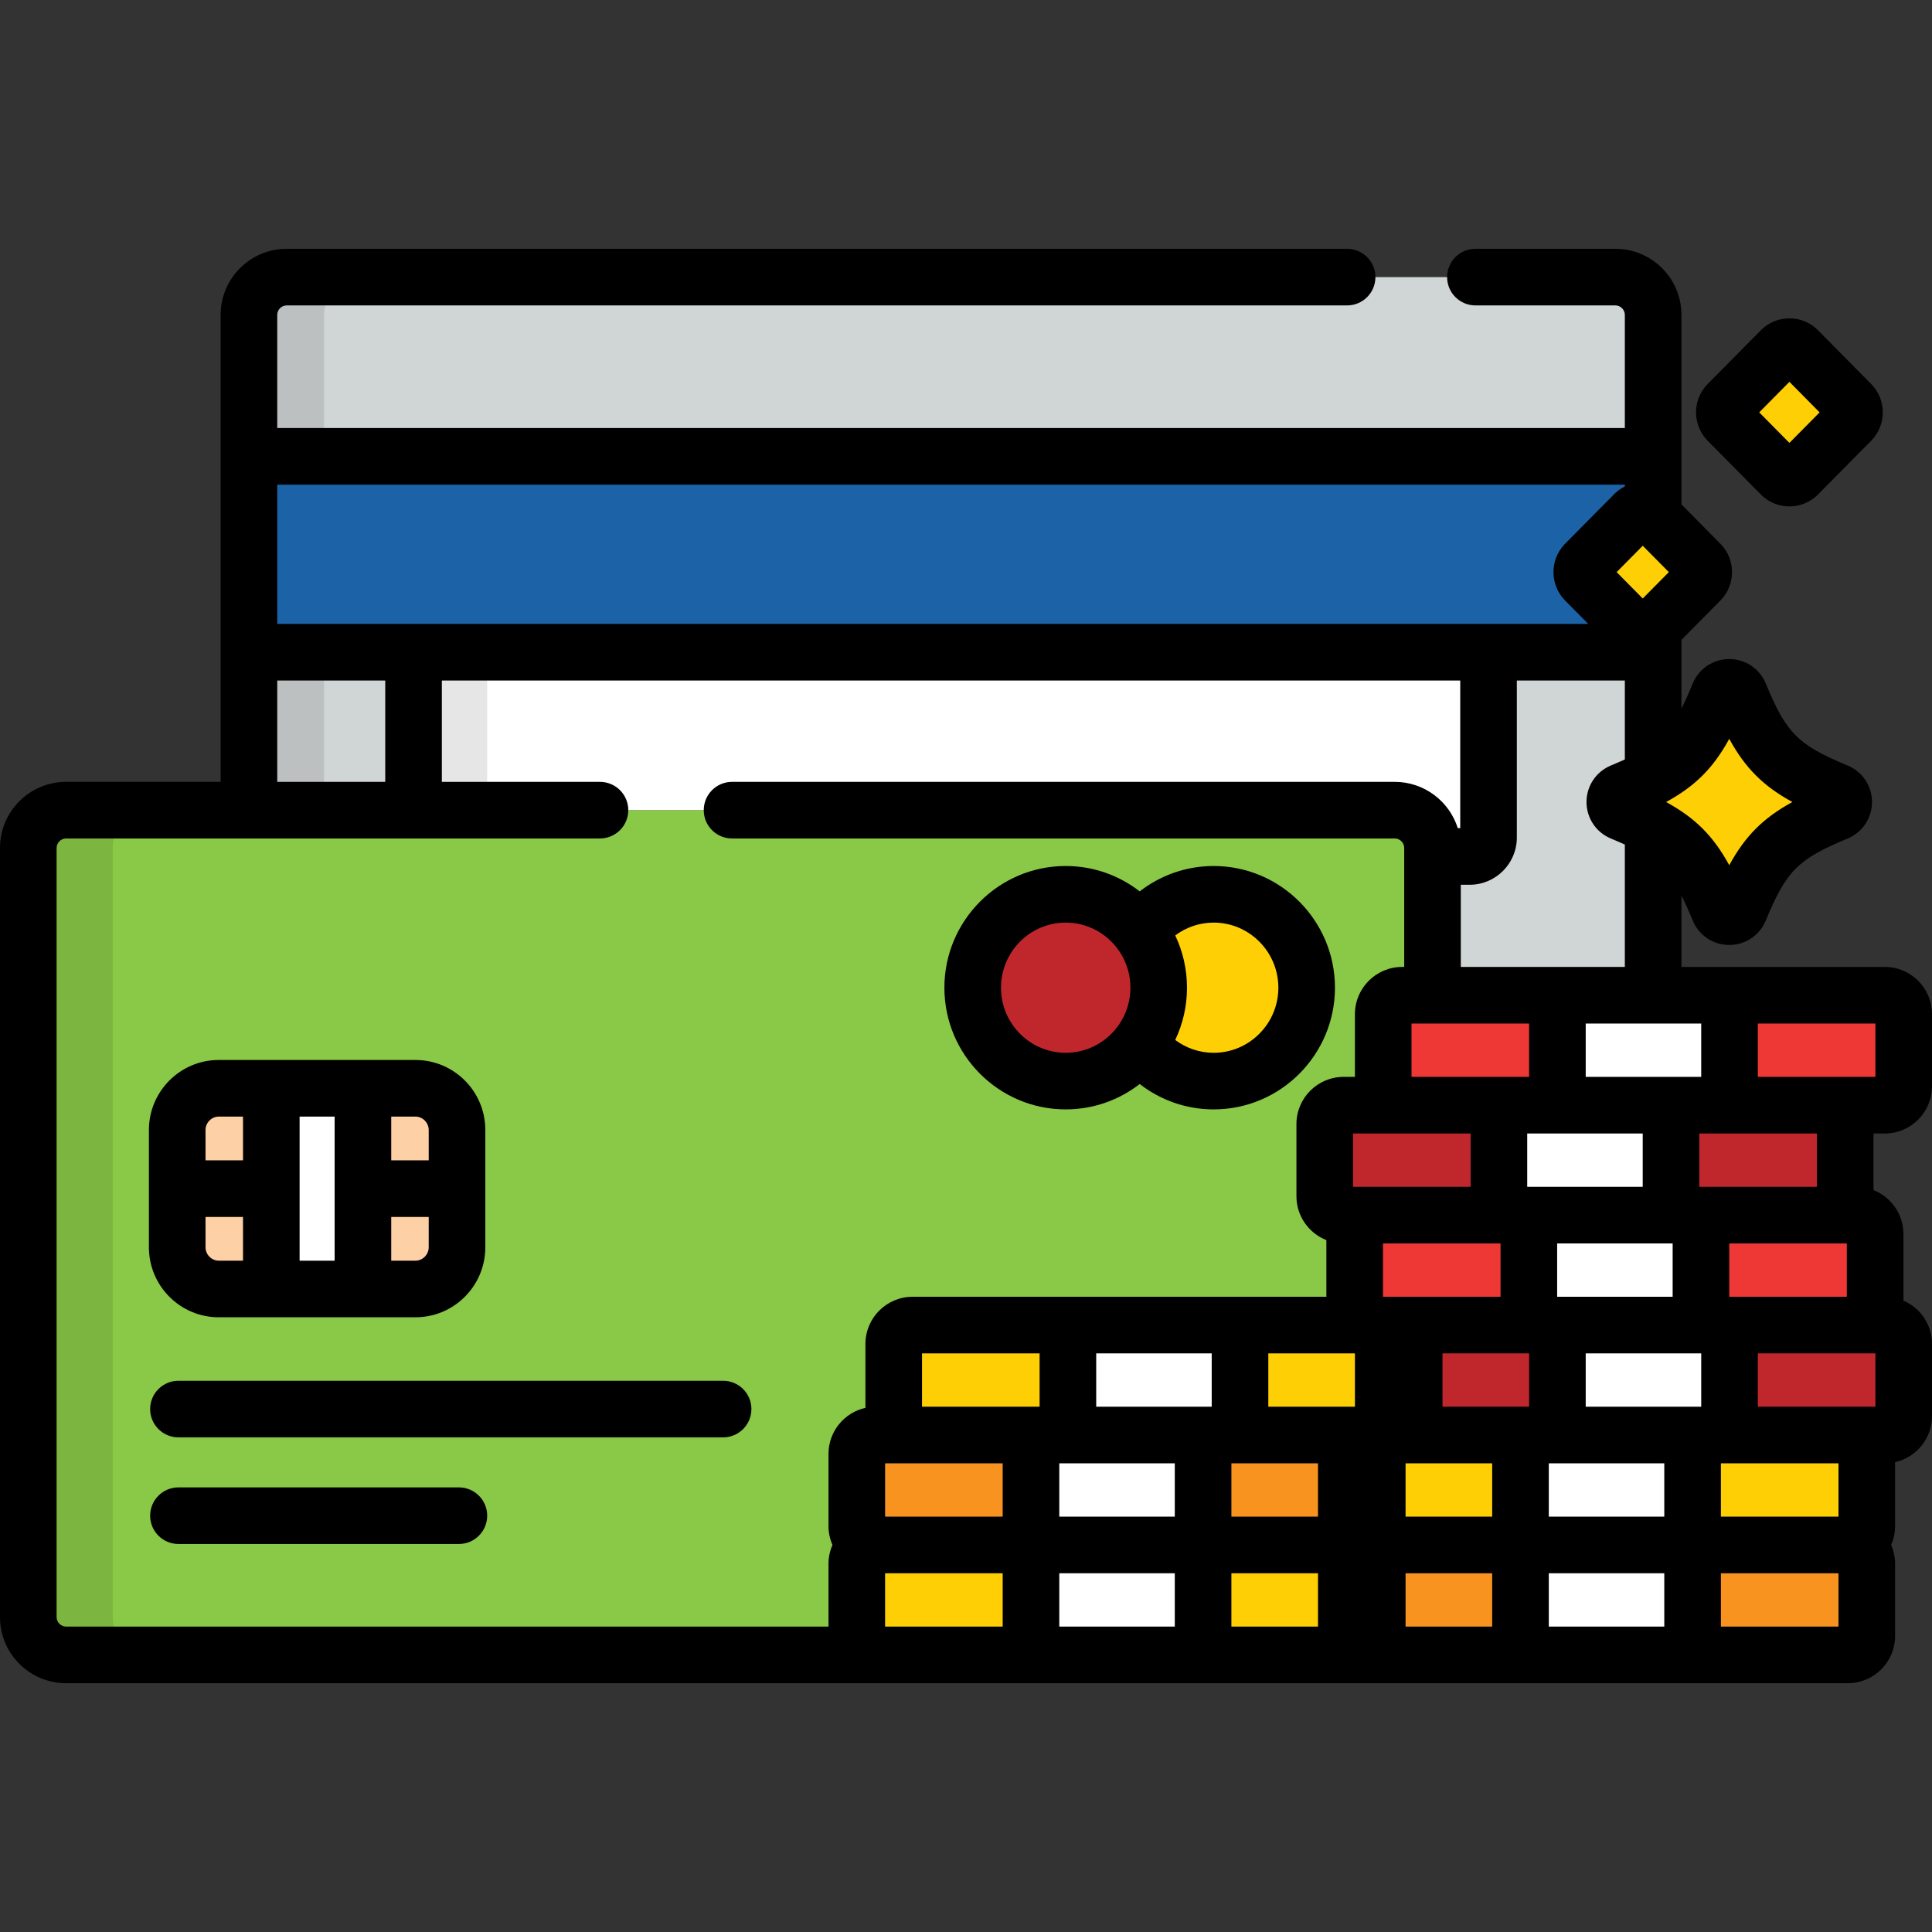
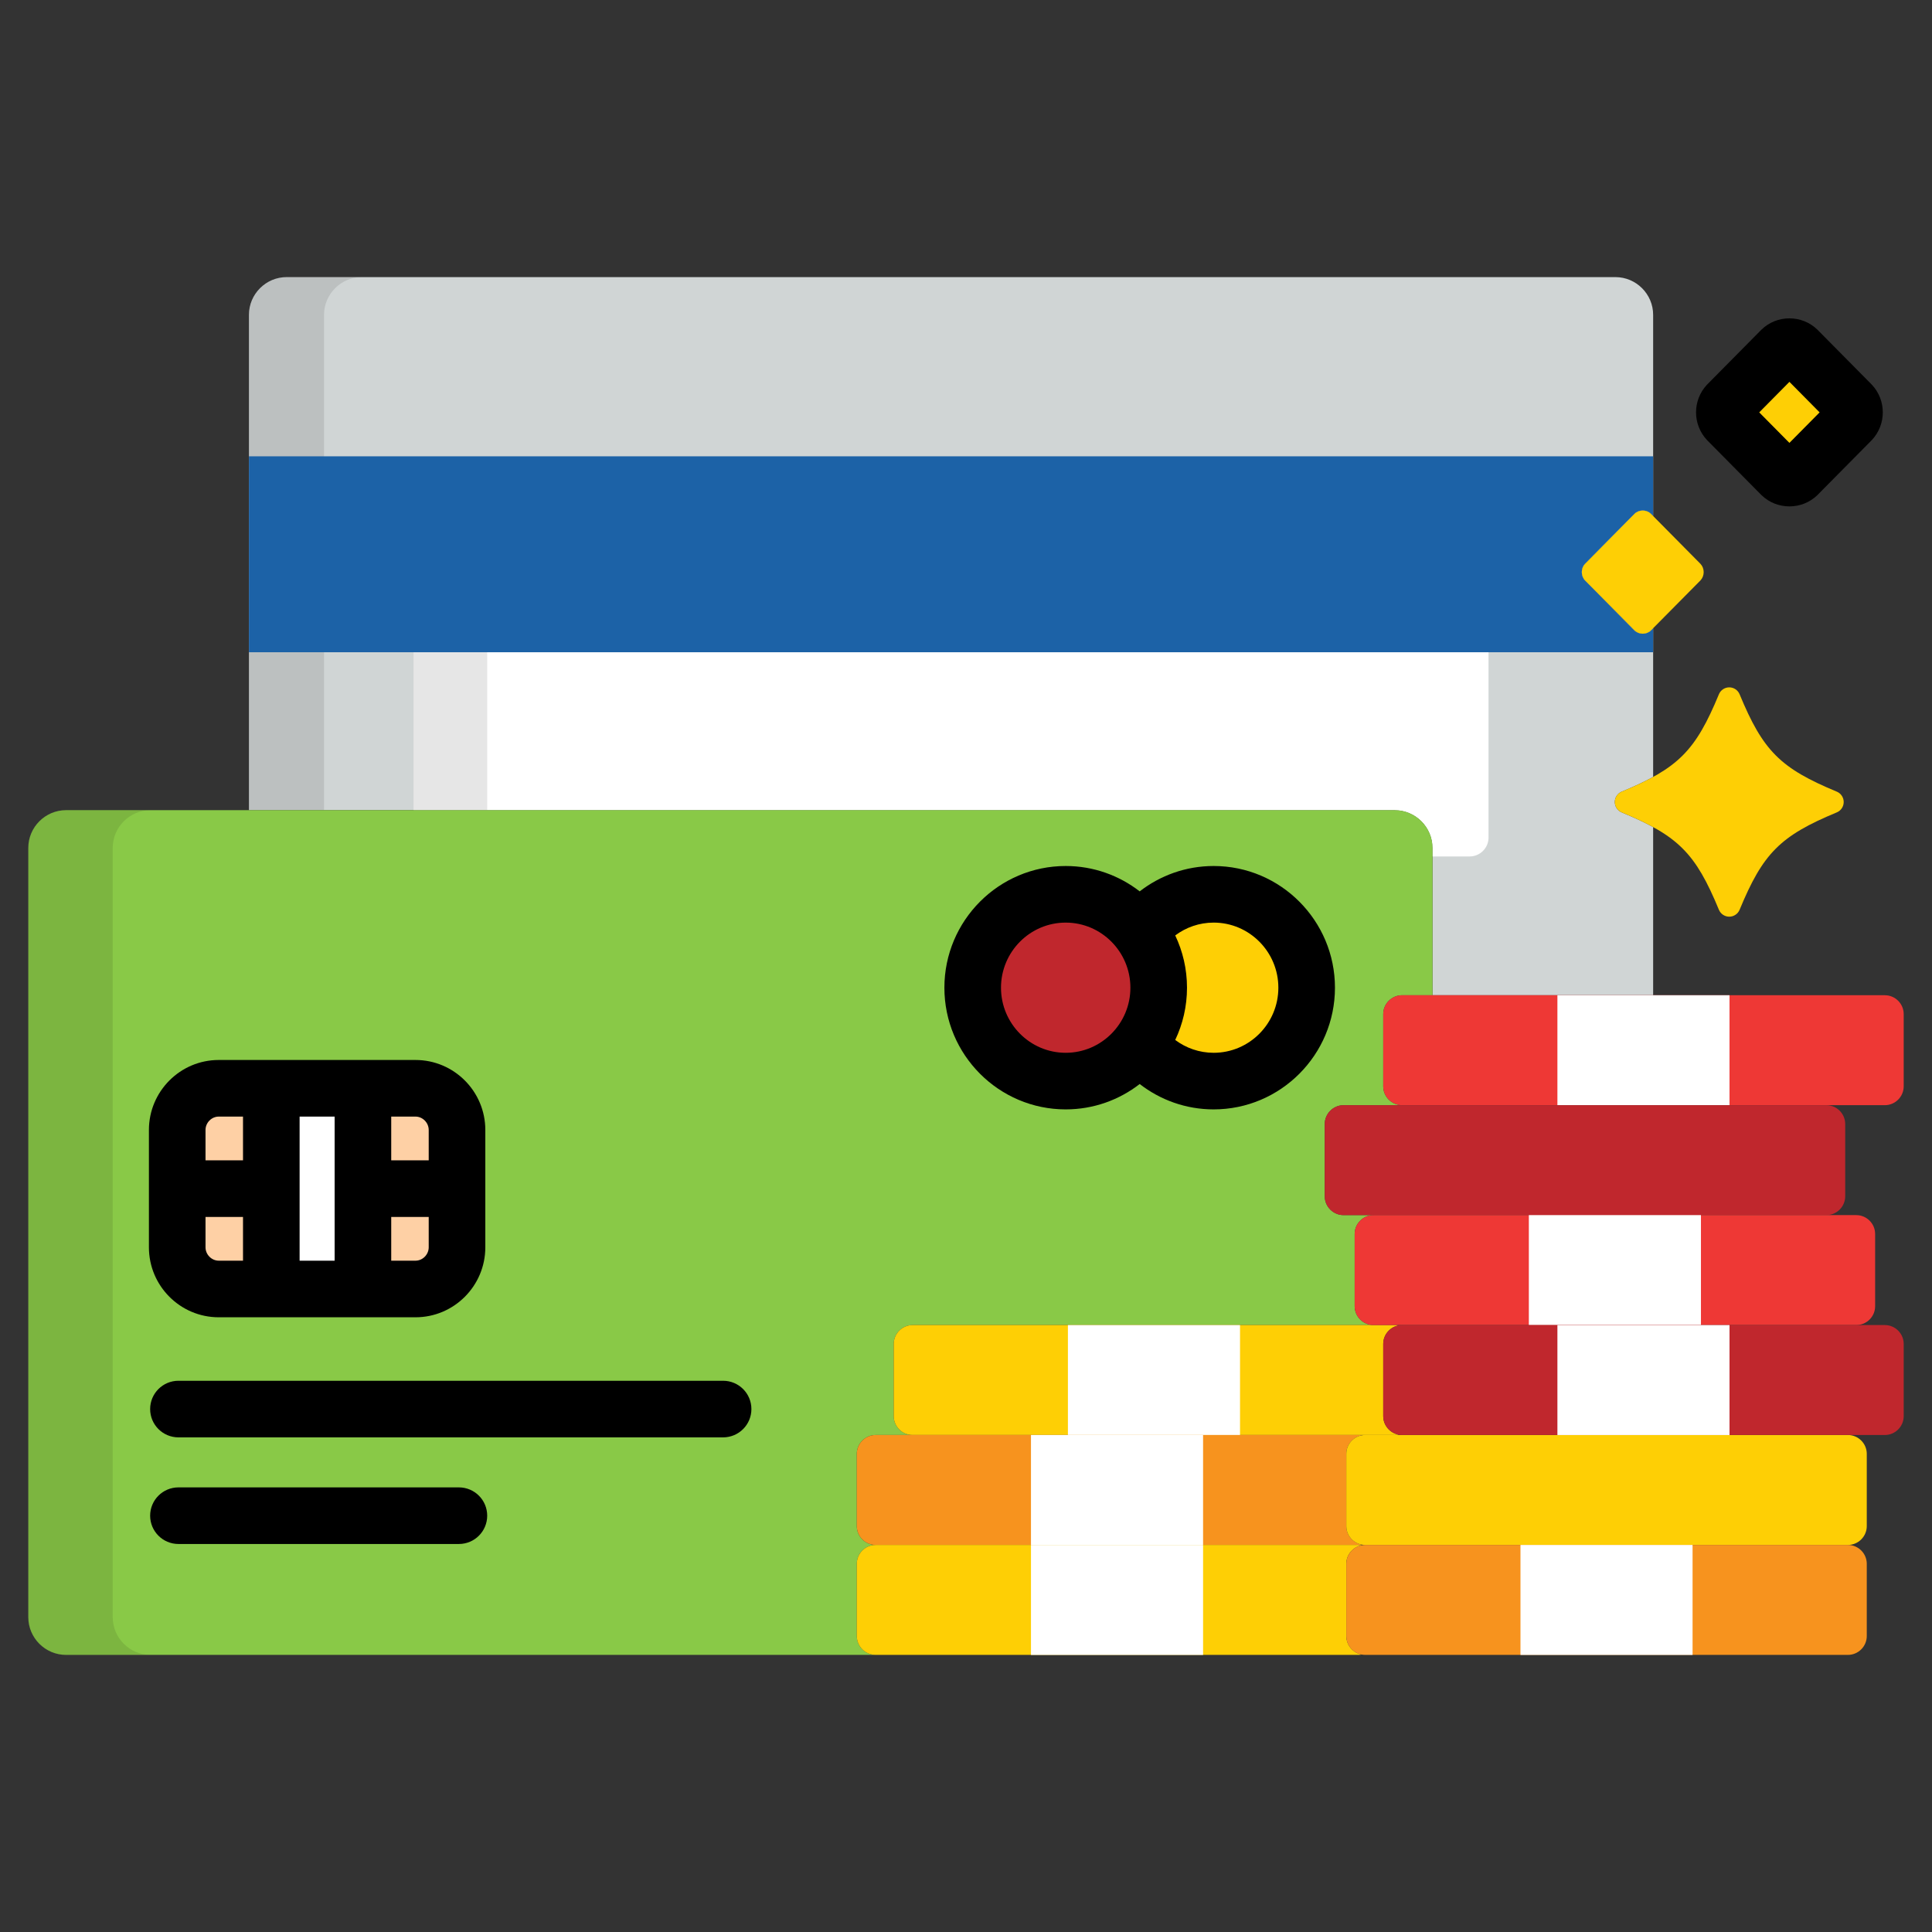
<svg xmlns="http://www.w3.org/2000/svg" id="Capa_1" style="enable-background:new 0 0 512 512;" version="1.1" viewBox="0 0 512 512" x="0px" xml:space="preserve" y="0px">
  <rect x="0" y="0" width="512" height="512" fill="#333333" stroke="none" />
  <path d="M379.629,224.703v39.045H438.1v-44.559c-2.375-1.303-5.108-2.563-8.324-3.897  c-1.109-0.461-1.835-1.546-1.835-2.75c0-1.203,0.726-2.289,1.835-2.748c3.216-1.334,5.949-2.594,8.324-3.897v-39.412l-0.59,0.596  c-1.192,1.142-3.142,1.142-4.334,0l-13.134-13.273c-1.128-1.204-1.128-3.173,0-4.377l13.134-13.276c1.192-1.141,3.142-1.142,4.334,0  l0.59,0.596V83.437c0-5.5-4.5-10-10-10H75.971c-5.5,0-10,4.5-10,10v131.266h303.658  C375.129,214.703,379.629,219.203,379.629,224.703z" style="fill:#D0D5D5;" />
  <path d="M85.871,214.703V83.437c0-5.5,4.5-10,10-10h-19.9c-5.5,0-10,4.5-10,10  v131.266H85.871z" style="opacity:0.1;enable-background:new    ;" />
  <path d="M109.594,172.846v41.857h260.035c5.5,0,10,4.5,10,10v2.265h9.848c2.75,0,5-2.25,5-5v-49.122  L109.594,172.846L109.594,172.846z" style="fill:#FFFFFF;" />
  <rect height="41.857" style="opacity:0.1;enable-background:new    ;" width="19.523" x="109.59" y="172.85" />
  <path d="M437.51,167.081c-1.192,1.142-3.142,1.142-4.334,0l-13.134-13.273c-1.128-1.204-1.128-3.173,0-4.377  l13.134-13.276c1.192-1.141,3.142-1.142,4.334,0l0.59,0.596v-15.819H65.971v51.914H438.1v-6.361L437.51,167.081z" style="fill:#1C62A7;" />
  <path d="M227.06,433.563v-19.136c0-2.75,2.25-5,5-5c-2.75,0-5-2.25-5-5v-19.136c0-2.75,2.25-5,5-5h9.785  c-2.75,0-5-2.25-5-5v-19.136c0-2.75,2.25-5,5-5H364c-2.75,0-5-2.25-5-5V327.02c0-2.75,2.25-5,5-5h-7.931c-2.75,0-5-2.25-5-5v-19.135  c0-2.75,2.25-5,5-5h15.501c-2.75,0-5-2.25-5-5v-19.136c0-2.75,2.25-5,5-5h8.059v-39.045c0-5.5-4.5-10-10-10H17.5  c-5.5,0-10,4.5-10,10v203.86c0,5.5,4.5,10,10,10h214.56C229.31,438.563,227.06,436.313,227.06,433.563z" style="fill:#89C947;" />
  <g style="opacity:0.1;">
    <path d="M29.871,428.563v-203.86c0-5.5,4.5-10,10-10H17.5c-5.5,0-10,4.5-10,10v203.86c0,5.5,4.5,10,10,10h22.371   C34.371,438.563,29.871,434.063,29.871,428.563z" />
  </g>
  <path d="M121.113,330.548c0,6.075-4.95,11.045-10.999,11.045H57.963c-6.049,0-10.999-4.97-10.999-11.045  v-31.096c0-6.075,4.95-11.045,10.999-11.045h52.151c6.049,0,10.999,4.97,10.999,11.045V330.548z" style="fill:#FED0A5;" />
  <rect height="53.19" style="fill:#FFFFFF;" width="24.282" x="71.898" y="288.41" />
  <path d="M321.632,237c-7.998,0-15.103,3.829-19.605,9.757c3.161,4.161,5.041,9.356,5.041,14.994  s-1.88,10.832-5.041,14.994c4.503,5.928,11.607,9.757,19.605,9.757c13.612,0,24.646-11.081,24.646-24.75  C346.278,248.081,335.244,237,321.632,237z" style="fill:#FECF05;" />
  <ellipse cx="282.42" cy="261.75" rx="24.647" ry="24.75" style="fill:#C0272D;" />
  <path d="M458.27,242.93c-1.201,0-2.283-0.726-2.743-1.837c-6.203-15.004-10.774-19.585-25.751-25.801  c-1.109-0.461-1.835-1.546-1.835-2.75c0-1.203,0.726-2.289,1.835-2.748c14.977-6.216,19.548-10.797,25.751-25.8  c0.46-1.112,1.542-1.837,2.743-1.837c1.201,0,2.285,0.725,2.745,1.837c6.202,15.003,10.775,19.584,25.75,25.8  c1.11,0.46,1.835,1.545,1.835,2.748s-0.725,2.289-1.835,2.75c-14.975,6.216-19.548,10.796-25.75,25.801  C460.555,242.204,459.471,242.93,458.27,242.93z" style="fill:#FECF05;" />
-   <path d="M490.602,107.094c1.129,1.204,1.128,3.173,0,4.377l-14.221,14.372c-1.192,1.142-3.142,1.141-4.333,0  l-14.222-14.372c-1.128-1.204-1.129-3.173,0-4.377l14.221-14.371c1.192-1.142,3.142-1.142,4.334,0L490.602,107.094z" style="fill:#FFFFFF;" />
+   <path d="M490.602,107.094c1.129,1.204,1.128,3.173,0,4.377l-14.221,14.372c-1.192,1.142-3.142,1.141-4.333,0  c-1.128-1.204-1.129-3.173,0-4.377l14.221-14.371c1.192-1.142,3.142-1.142,4.334,0L490.602,107.094z" style="fill:#FFFFFF;" />
  <g>
    <path d="M490.602,107.094c1.129,1.204,1.128,3.173,0,4.377l-14.221,14.372c-1.192,1.142-3.142,1.141-4.333,0   l-14.222-14.372c-1.128-1.204-1.129-3.173,0-4.377l14.221-14.371c1.192-1.142,3.142-1.142,4.334,0L490.602,107.094z" style="fill:#FECF05;" />
    <path d="M437.51,136.155c-1.192-1.142-3.142-1.141-4.334,0l-13.134,13.276c-1.128,1.204-1.128,3.173,0,4.377   l13.134,13.273c1.192,1.142,3.142,1.142,4.334,0l13.135-13.273c1.129-1.204,1.129-3.173,0.001-4.377L437.51,136.155z" style="fill:#FECF05;" />
    <path d="M366.57,375.292v-19.136c0-2.443,1.778-4.482,4.103-4.909c-0.293-0.054-0.591-0.091-0.897-0.091   h-127.93c-2.75,0-5,2.25-5,5v19.136c0,2.75,2.25,5,5,5h127.931c0.307,0,0.604-0.038,0.897-0.091   C368.349,379.773,366.57,377.734,366.57,375.292z" style="fill:#FECF05;" />
  </g>
  <rect height="29.14" style="fill:#FFFFFF;" width="45.61" x="283.01" y="351.16" />
  <path d="M356.785,404.427v-19.136c0-2.443,1.778-4.482,4.104-4.909c-0.293-0.054-0.591-0.091-0.897-0.091  H232.06c-2.75,0-5,2.25-5,5v19.136c0,2.75,2.25,5,5,5h127.931c0.307,0,0.604-0.038,0.897-0.091  C358.564,408.909,356.785,406.87,356.785,404.427z" style="fill:#F7931E;" />
  <rect height="29.14" style="fill:#FFFFFF;" width="45.61" x="273.22" y="380.29" />
  <path d="M356.785,433.563v-19.136c0-2.443,1.778-4.482,4.104-4.909c-0.293-0.054-0.591-0.091-0.897-0.091  H232.06c-2.75,0-5,2.25-5,5v19.136c0,2.75,2.25,5,5,5h127.931c0.307,0,0.604-0.038,0.897-0.091  C358.564,438.045,356.785,436.006,356.785,433.563z" style="fill:#FECF05;" />
  <rect height="29.14" style="fill:#FFFFFF;" width="45.61" x="273.22" y="409.43" />
  <path d="M504.5,287.884c0,2.75-2.25,5-5,5H371.57c-2.75,0-5-2.25-5-5v-19.136c0-2.75,2.25-5,5-5H499.5  c2.75,0,5,2.25,5,5V287.884z" style="fill:#EE3835;" />
  <rect height="29.14" style="fill:#FFFFFF;" width="45.609" x="412.73" y="263.75" />
  <path d="M489,317.02c0,2.75-2.25,5-5,5H356.069c-2.75,0-5-2.25-5-5v-19.135c0-2.75,2.25-5,5-5H484  c2.75,0,5,2.25,5,5V317.02z" style="fill:#C0272D;" />
-   <rect height="29.14" style="fill:#FFFFFF;" width="45.61" x="397.23" y="292.88" />
  <path d="M496.93,346.156c0,2.75-2.25,5-5,5H364c-2.75,0-5-2.25-5-5V327.02c0-2.75,2.25-5,5-5h127.93  c2.75,0,5,2.25,5,5V346.156z" style="fill:#EE3835;" />
  <rect height="29.14" style="fill:#FFFFFF;" width="45.609" x="405.16" y="322.02" />
  <path d="M494.715,404.427c0,2.75-2.25,5-5,5h-127.93c-2.75,0-5-2.25-5-5v-19.136c0-2.75,2.25-5,5-5h127.93  c2.75,0,5,2.25,5,5V404.427z" style="fill:#FECF05;" />
-   <rect height="29.14" style="fill:#FFFFFF;" width="45.609" x="402.94" y="380.29" />
  <path d="M494.715,433.563c0,2.75-2.25,5-5,5h-127.93c-2.75,0-5-2.25-5-5v-19.136c0-2.75,2.25-5,5-5h127.93  c2.75,0,5,2.25,5,5V433.563z" style="fill:#F7931E;" />
  <rect height="29.14" style="fill:#FFFFFF;" width="45.609" x="402.94" y="409.43" />
  <path d="M504.5,375.292c0,2.75-2.25,5-5,5H371.57c-2.75,0-5-2.25-5-5v-19.136c0-2.75,2.25-5,5-5H499.5  c2.75,0,5,2.25,5,5V375.292z" style="fill:#C0272D;" />
  <rect height="29.14" style="fill:#FFFFFF;" width="45.609" x="412.73" y="351.16" />
  <path d="M57.963,349.093h13.936H96.18h13.935c10.2,0,18.499-8.319,18.499-18.545v-31.096c0-10.225-8.299-18.545-18.499-18.545H96.18  H71.898H57.963c-10.2,0-18.499,8.319-18.499,18.545v31.096C39.464,340.774,47.763,349.093,57.963,349.093z M54.464,330.548V322.5  h9.935v11.593h-6.436C56.066,334.093,54.464,332.47,54.464,330.548z M110.114,334.093h-6.435V322.5h9.934v8.048  C113.613,332.47,112.011,334.093,110.114,334.093z M113.613,299.453v8.048h-9.934v-11.593h6.435  C112.011,295.908,113.613,297.531,113.613,299.453z M88.68,295.908v38.186h-9.281v-38.186H88.68z M57.963,295.908h6.436V307.5  h-9.935v-8.048C54.464,297.531,56.066,295.908,57.963,295.908z" />
  <path d="M282.42,294.001c7.379,0,14.181-2.513,19.612-6.723c5.429,4.208,12.224,6.723,19.6,6.723  c17.726,0,32.146-14.467,32.146-32.25S339.357,229.5,321.632,229.5c-7.376,0-14.171,2.516-19.6,6.723  c-5.432-4.209-12.233-6.723-19.612-6.723c-17.726,0-32.146,14.468-32.146,32.251S264.694,294.001,282.42,294.001z M338.778,261.751  c0,9.512-7.691,17.25-17.146,17.25c-3.816,0-7.338-1.269-10.186-3.4c1.999-4.199,3.121-8.896,3.121-13.851  c0-4.955-1.122-9.652-3.121-13.851c2.848-2.131,6.369-3.4,10.186-3.4C331.087,244.5,338.778,252.239,338.778,261.751z M282.42,244.5  c9.455,0,17.148,7.739,17.148,17.251s-7.692,17.25-17.148,17.25c-9.455,0-17.146-7.739-17.146-17.25  C265.273,252.239,272.965,244.5,282.42,244.5z" />
  <path d="M191.631,365.917H47.29c-4.142,0-7.5,3.358-7.5,7.5s3.358,7.5,7.5,7.5h144.341c4.143,0,7.5-3.358,7.5-7.5  S195.773,365.917,191.631,365.917z" />
  <path d="M121.613,394.173H47.29c-4.142,0-7.5,3.358-7.5,7.5s3.358,7.5,7.5,7.5h74.323c4.143,0,7.5-3.358,7.5-7.5  S125.756,394.173,121.613,394.173z" />
  <path d="M452.495,116.747l14.222,14.372c0.047,0.048,0.095,0.095,0.144,0.141c1.978,1.896,4.591,2.939,7.353,2.939  s5.374-1.043,7.354-2.939c0.049-0.047,0.098-0.094,0.145-0.142l14.221-14.372c0.048-0.048,0.095-0.097,0.142-0.147  c3.847-4.104,3.846-10.534-0.002-14.636c-0.046-0.049-0.093-0.097-0.14-0.145l-14.221-14.371c-0.048-0.048-0.096-0.095-0.145-0.142  c-1.98-1.895-4.591-2.939-7.354-2.939s-5.374,1.044-7.353,2.939c-0.049,0.047-0.097,0.094-0.145,0.142l-14.221,14.371  c-0.047,0.048-0.094,0.096-0.14,0.145c-3.848,4.103-3.849,10.532-0.002,14.636C452.4,116.649,452.447,116.698,452.495,116.747z   M474.214,101.196l8.002,8.087l-8.002,8.087l-8.002-8.087L474.214,101.196z" />
-   <path d="M499.5,300.384c6.893,0,12.5-5.607,12.5-12.5v-19.136c0-6.893-5.607-12.5-12.5-12.5h-53.9v-18.917  c0.969,1.89,1.938,4.067,2.997,6.63c1.627,3.929,5.424,6.468,9.673,6.468c4.25,0,8.048-2.539,9.677-6.472  c5.463-13.216,8.504-16.264,21.691-21.738c3.926-1.627,6.462-5.426,6.462-9.677c0-4.253-2.538-8.052-6.46-9.675  c-13.189-5.475-16.23-8.523-21.694-21.739c-1.625-3.932-5.424-6.472-9.676-6.472c-4.251,0-8.049,2.54-9.674,6.472  c-1.06,2.562-2.027,4.738-2.996,6.628v-18.188l10.376-10.485c0.047-0.047,0.094-0.096,0.14-0.144  c3.848-4.103,3.85-10.532,0.003-14.636c-0.047-0.049-0.094-0.099-0.142-0.146L445.6,133.668v-12.736V83.437  c0-9.649-7.851-17.5-17.5-17.5h-37.101c-4.143,0-7.5,3.358-7.5,7.5s3.357,7.5,7.5,7.5H428.1c1.355,0,2.5,1.145,2.5,2.5v29.995  H73.471V83.437c0-1.355,1.145-2.5,2.5-2.5H357c4.143,0,7.5-3.358,7.5-7.5s-3.357-7.5-7.5-7.5H75.971c-9.649,0-17.5,7.851-17.5,17.5  v37.495v51.914v34.357H17.5c-9.649,0-17.5,7.851-17.5,17.5v203.86c0,9.649,7.851,17.5,17.5,17.5h472.215  c6.893,0,12.5-5.607,12.5-12.5v-19.136c0-1.778-0.379-3.467-1.051-5c0.672-1.533,1.051-3.222,1.051-5v-16.941  c5.59-1.244,9.785-6.235,9.785-12.194v-19.136c0-5.142-3.123-9.566-7.57-11.483V327.02c0-5.278-3.294-9.793-7.93-11.622v-15.013  L499.5,300.384L499.5,300.384z M497,285.384h-31.16v-14.136H497V285.384z M450.84,285.384h-30.61v-14.136h30.609L450.84,285.384  L450.84,285.384z M484,329.52h5.43v14.136h-31.09h-0.07V329.52H484z M487.215,401.927h-31.16v-14.136h31.16V401.927z   M280.721,431.063v-14.136h30.61v14.136H280.721z M359.07,358.656v14.136h-22.954v-14.136H359.07z M358.569,314.52v-14.135h31.16  v14.135H358.569z M374.07,271.249h31.16v14.136h-31.16V271.249z M366.5,329.52h30.729h0.431v14.136H366.5V329.52z M450.84,358.656  v14.136h-30.61v-14.136h30.539H450.84z M372.491,401.927v-14.136h22.954v14.136H372.491z M234.56,387.792h31.16v14.136h-31.16  V387.792z M280.721,387.792h30.61v14.136h-30.61V387.792z M326.331,387.792h22.954v14.136h-22.954V387.792z M405.23,372.792h-22.954  v-14.136h22.884h0.07V372.792z M321.116,372.792h-30.61v-14.136h30.61L321.116,372.792L321.116,372.792z M275.506,372.792h-2.285  h-28.875v-14.136h31.16V372.792z M234.56,416.927h31.16v14.136h-31.16V416.927z M326.331,416.927h22.954v14.136h-22.954V416.927z   M372.491,416.927h22.954v14.136h-22.954V416.927z M410.445,387.792h30.609v14.136h-30.609V387.792z M497,358.656v14.136h-7.285  H465.84v-14.136h26.09H497z M443.27,343.656h-30.54h-0.07V329.52h30.18h0.43V343.656z M435.34,314.52h-30.18h-0.431v-14.135h30.61  v14.135H435.34z M387.129,256.249v-21.781h2.348c6.893,0,12.5-5.607,12.5-12.5v-41.622H430.6v20.922  c-1.138,0.517-2.362,1.044-3.694,1.597c-3.927,1.626-6.465,5.425-6.465,9.677c0,4.25,2.536,8.048,6.46,9.677  c1.334,0.554,2.56,1.082,3.699,1.599v32.43h-43.471V256.249z M435.343,144.628l6.917,6.99l-6.917,6.989l-6.916-6.989  L435.343,144.628z M458.271,195.797c4.227,7.742,8.991,12.509,16.73,16.746c-7.739,4.236-12.503,9.004-16.73,16.747  c-4.229-7.742-8.993-12.511-16.73-16.746C449.277,208.307,454.042,203.54,458.271,195.797z M430.6,128.432v0.478  c-0.947,0.471-1.829,1.08-2.609,1.827c-0.05,0.047-0.098,0.095-0.146,0.144l-13.134,13.276c-0.047,0.048-0.095,0.097-0.141,0.146  c-3.845,4.103-3.845,10.531,0,14.634c0.047,0.05,0.094,0.099,0.142,0.147l6.197,6.263H73.471v-36.914H430.6V128.432z   M73.471,180.346h28.623v26.857H73.471V180.346z M15,428.563v-203.86c0-1.355,1.144-2.5,2.5-2.5H159c4.143,0,7.5-3.358,7.5-7.5  s-3.357-7.5-7.5-7.5h-41.906v-26.857h269.883v39.122h-0.65c-2.23-7.1-8.872-12.265-16.698-12.265H194c-4.143,0-7.5,3.358-7.5,7.5  s3.357,7.5,7.5,7.5h175.629c1.355,0,2.5,1.145,2.5,2.5v31.545h-0.559c-6.893,0-12.5,5.607-12.5,12.5v16.636h-3.001  c-6.893,0-12.5,5.607-12.5,12.5v19.135c0,5.279,3.294,9.793,7.931,11.623v15.013H241.846c-6.893,0-12.5,5.607-12.5,12.5v16.941  c-5.59,1.244-9.785,6.235-9.785,12.194v19.136c0,1.778,0.379,3.467,1.051,5c-0.672,1.533-1.051,3.222-1.051,5v16.636H17.5  C16.144,431.063,15,429.918,15,428.563z M410.445,431.063v-14.136h30.609v14.136H410.445z M487.215,431.063h-31.16v-14.136h31.16  V431.063z M481.5,314.52h-30.73h-0.43v-14.135h31.16V314.52z" />
  <g>
</g>
  <g>
</g>
  <g>
</g>
  <g>
</g>
  <g>
</g>
  <g>
</g>
  <g>
</g>
  <g>
</g>
  <g>
</g>
  <g>
</g>
  <g>
</g>
  <g>
</g>
  <g>
</g>
  <g>
</g>
  <g>
</g>
</svg>